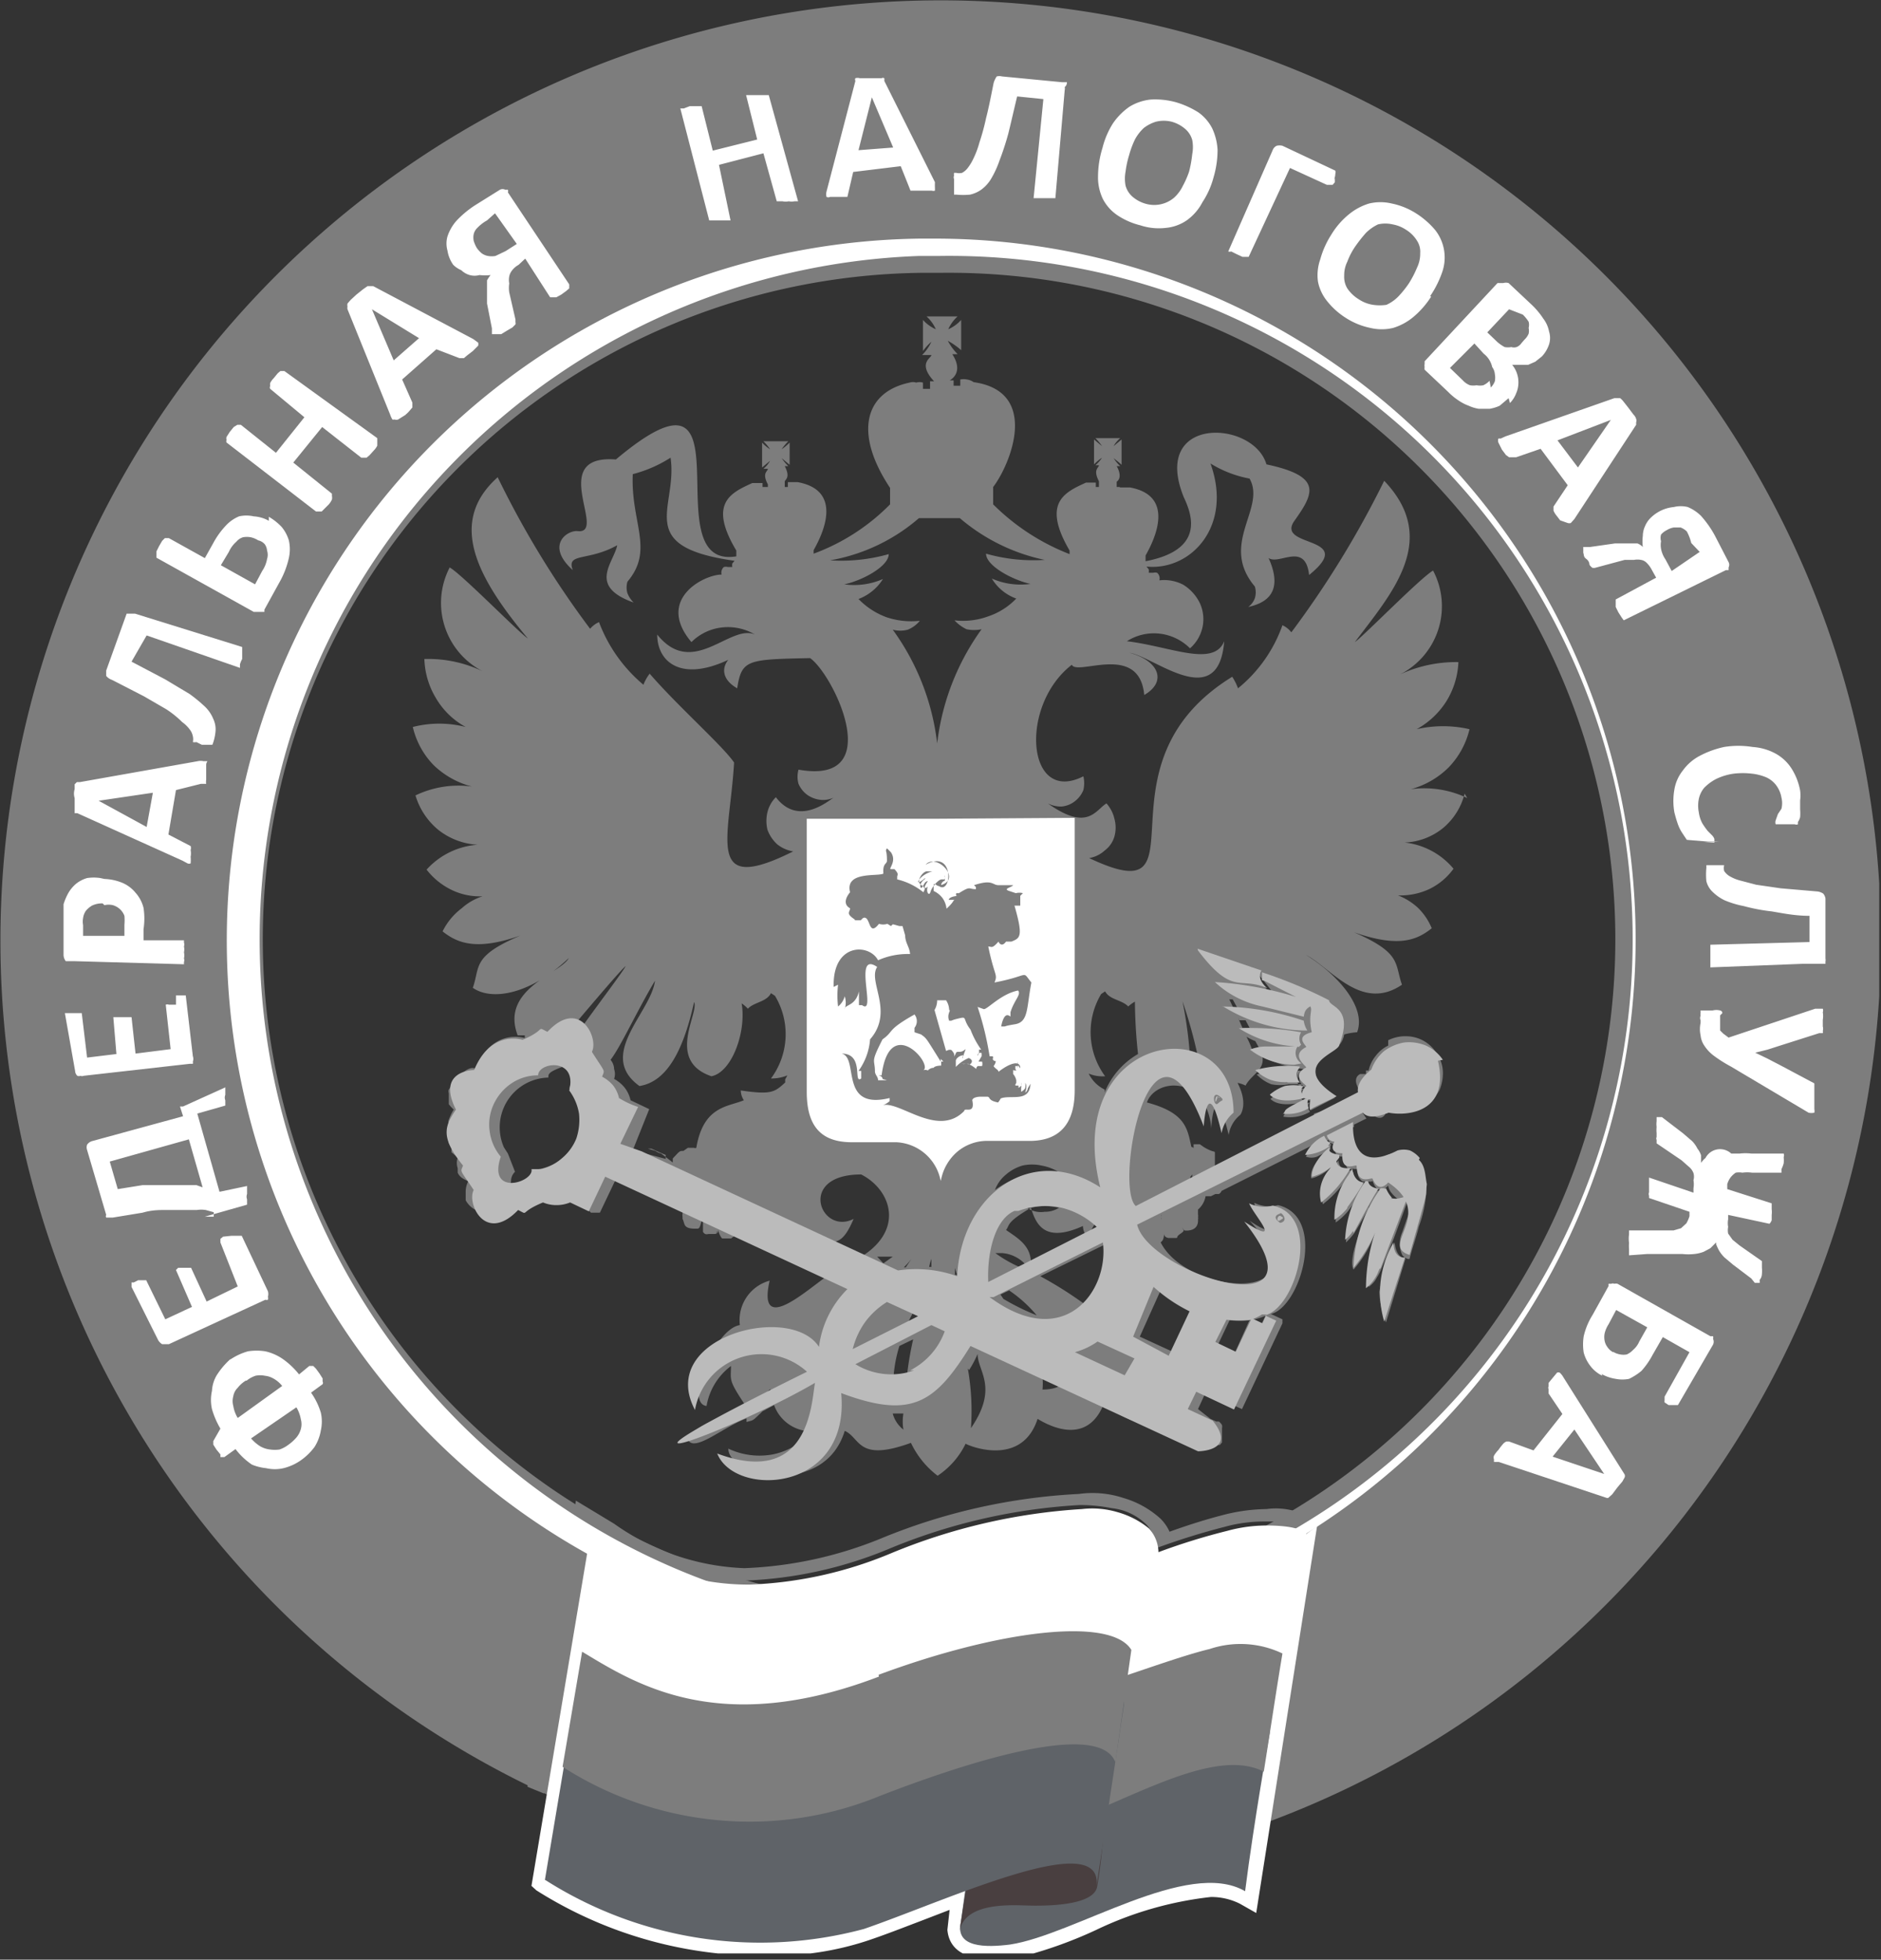
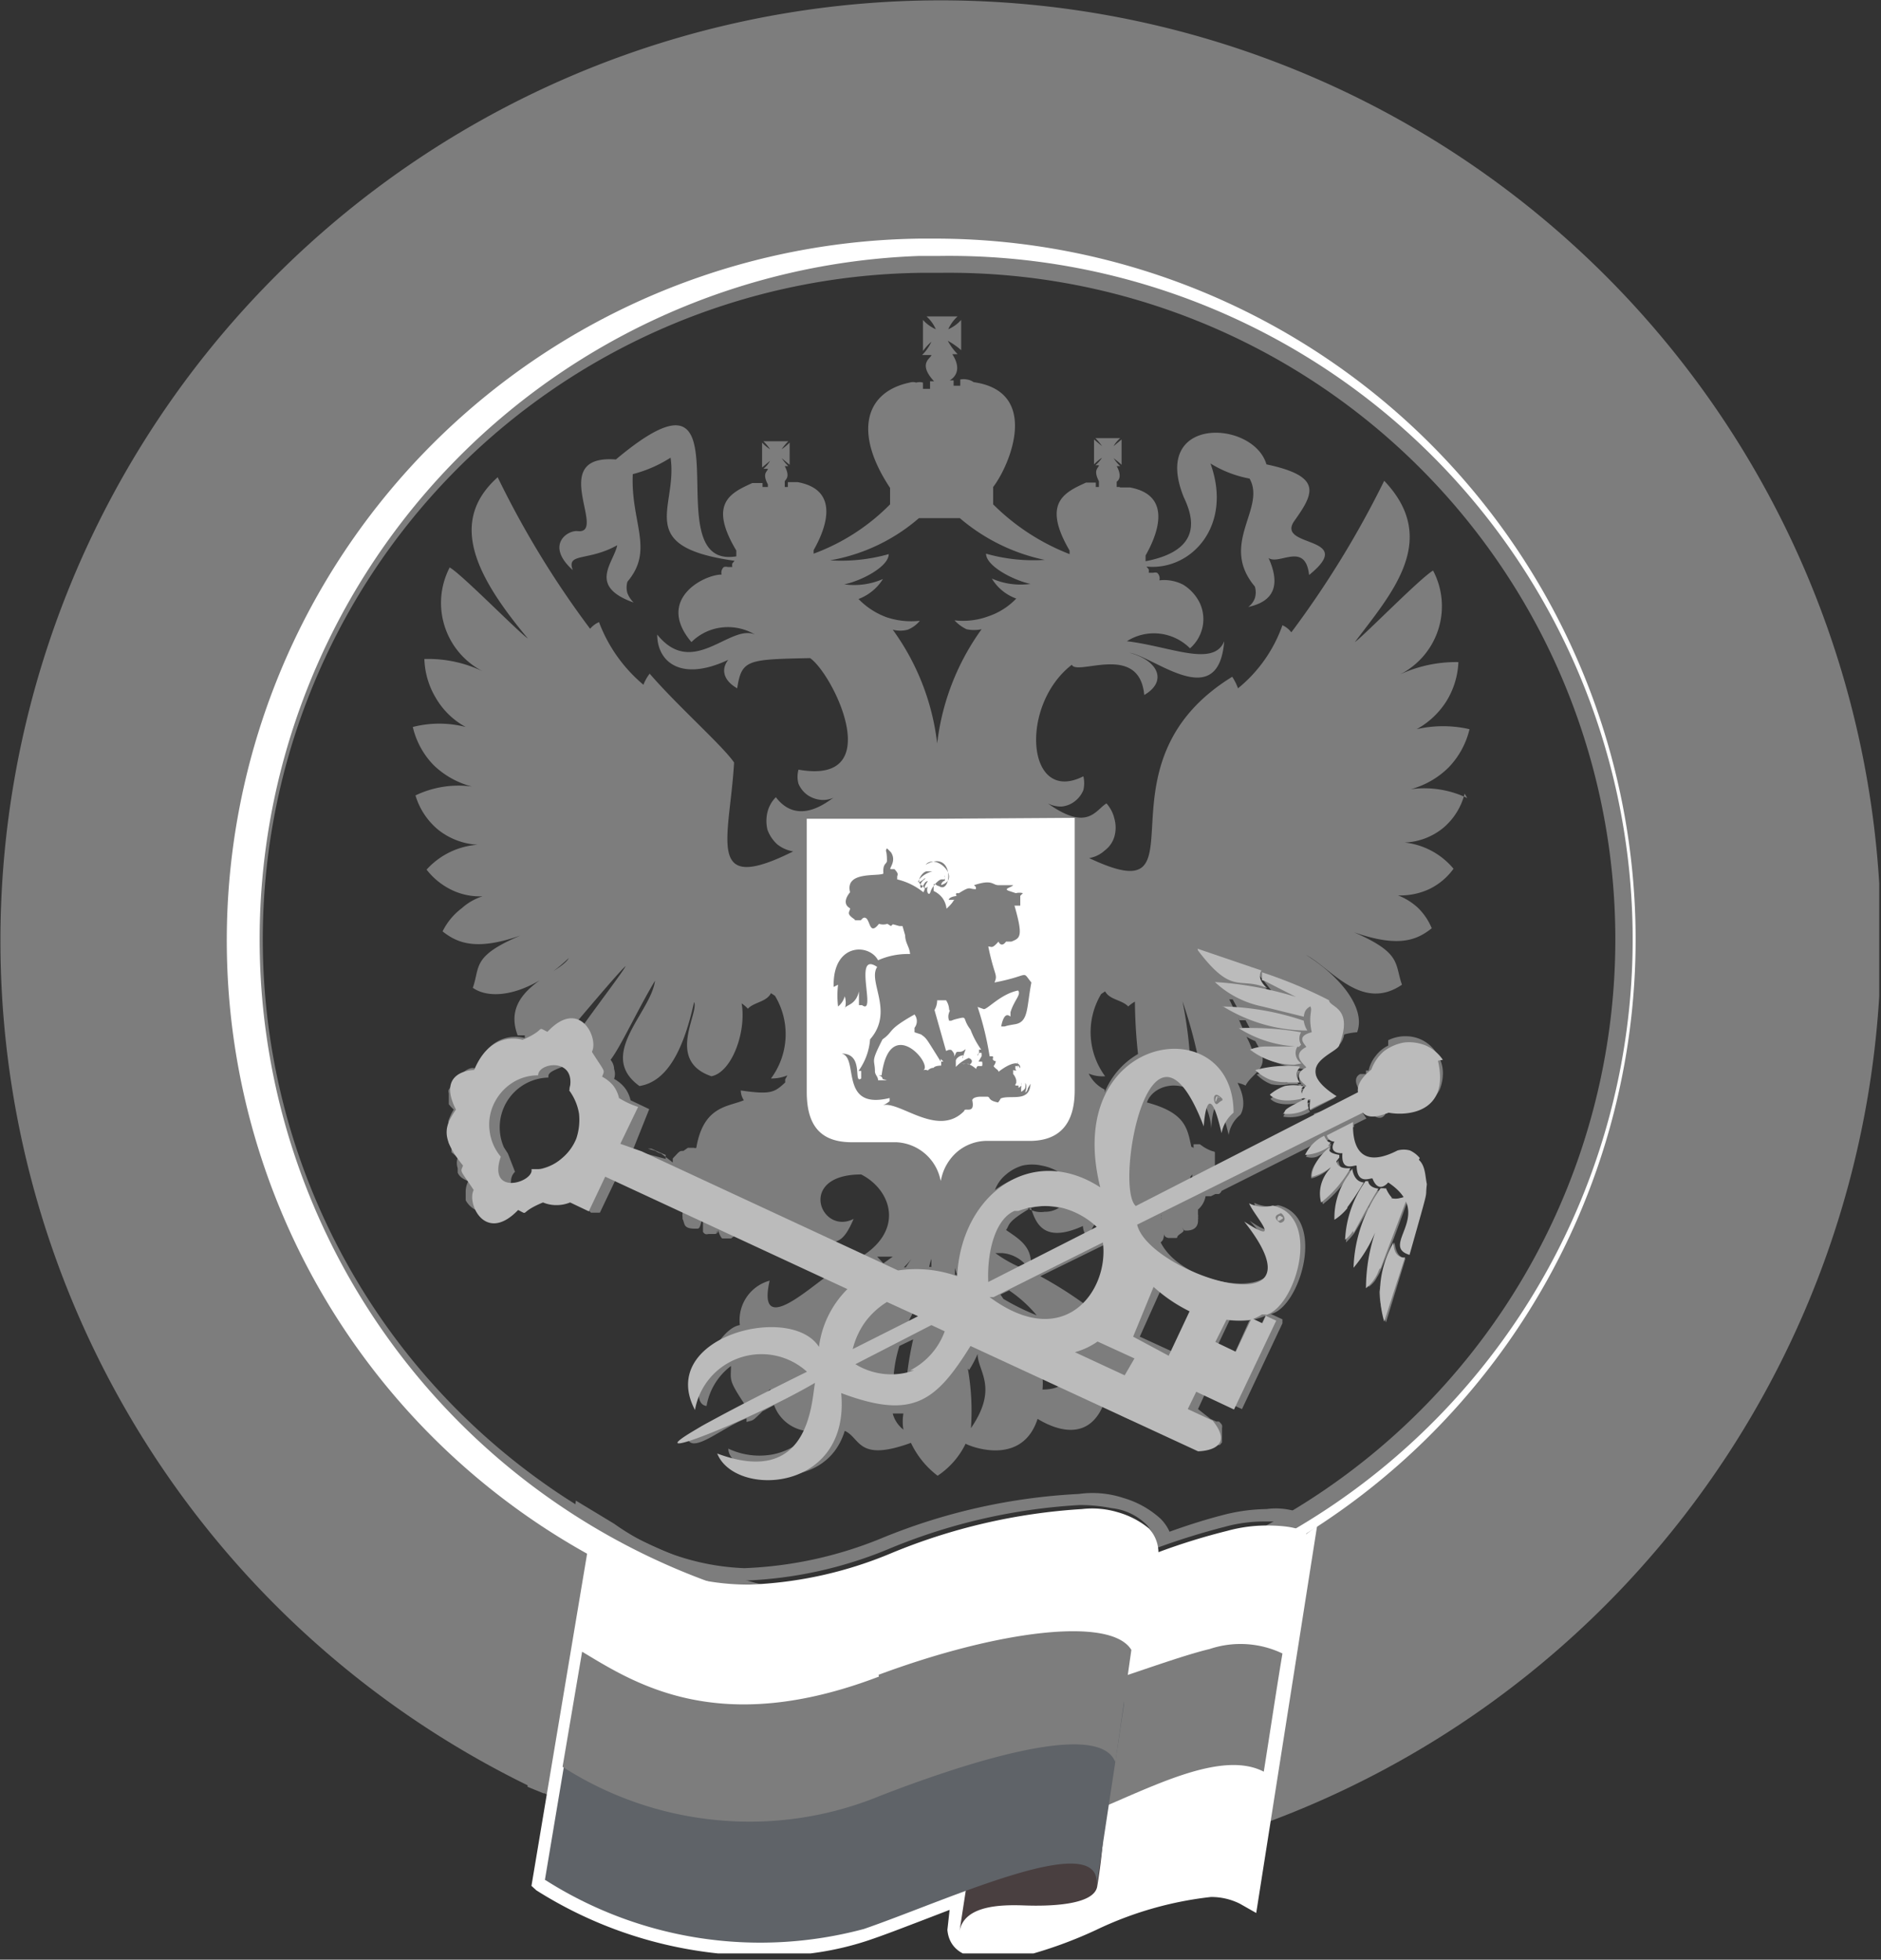
<svg xmlns="http://www.w3.org/2000/svg" width="42.33" height="44.1" viewBox="0 0 42.33 44.1">
  <rect x="0" y="0" width="42.33" height="44.1" fill="#333333" stroke="none" />
  <defs>
    <clipPath id="a" transform="translate(-0.04 -0.04)">
      <rect width="42.33" height="44" style="fill: none" />
    </clipPath>
  </defs>
  <g style="clip-path: url(#a)">
    <g>
      <path d="M21.64,36.94a15.79,15.79,0,1,1,6-1.37A15.77,15.77,0,0,1,21.64,36.94ZM42.36,20.57A21.16,21.16,0,1,0,21.79,42.36a21.15,21.15,0,0,0,14.8-6.63,21.2,21.2,0,0,0,5.77-15.16Z" transform="translate(-0.04 -0.04)" style="fill: #7d7d7d" />
      <path d="M21.16,36.57A15.39,15.39,0,0,1,20.73,5.8h.45a15.38,15.38,0,0,1,.44,30.76h-.46m0,.38h.47a15.77,15.77,0,0,0-.45-31.53h-.46A15.77,15.77,0,0,0,21.16,37" transform="translate(-0.04 -0.04)" style="fill: #fff" />
      <path d="M21.19,6.18h-.44a15,15,0,0,0,.41,30h.44a15,15,0,0,0-.42-30Zm0,31.14A16.14,16.14,0,0,1,20.72,5h.47a16.15,16.15,0,1,1,.45,32.3h-.48" transform="translate(-0.04 -0.04)" style="fill: #7d7d7d" />
-       <path d="M36.14,33.21l-.67-1-.49.61Zm-2.37-.27-.11,0s0,0,0-.06a.11.11,0,0,1,0-.08.64.64,0,0,1,.1-.13,1.47,1.47,0,0,1,.1-.13.21.21,0,0,1,.08-.06H34l.55.2.65-.82-.31-.46V31.3a.06.06,0,0,1,0-.06l0-.08.09-.11.1-.12,0,0h0a.08.08,0,0,1,.06,0,.39.39,0,0,1,.08.1l1.38,2.19a0,0,0,0,1,0,0,.09.09,0,0,1,0,.07l-.05.09-.11.13-.12.16-.09.08H36.2Zm2.57-2.48a.44.44,0,0,0,.16.06.38.38,0,0,0,.15,0,.45.45,0,0,0,.14-.1.52.52,0,0,0,.14-.19l.18-.32-.7-.39-.17.32a.67.67,0,0,0-.09.21.43.43,0,0,0,0,.16.35.35,0,0,0,.06.14.37.37,0,0,0,.13.12M36.1,31a.73.73,0,0,1-.27-.22.85.85,0,0,1-.15-.3,1.15,1.15,0,0,1,0-.37,1.57,1.57,0,0,1,.2-.48l.36-.65a.1.1,0,0,1,0-.05l.06,0a.09.09,0,0,1,.07,0,.15.15,0,0,1,.07,0l2.09,1.18s0,0,.06,0a.09.09,0,0,1,0,.06.15.15,0,0,1,0,.13l-.79,1.36,0,0h-.12l-.09,0-.09-.06a.12.12,0,0,1,0-.05v-.08l.56-1-.6-.34-.23.4a1.78,1.78,0,0,1-.25.36,1.34,1.34,0,0,1-.28.18.78.78,0,0,1-.3,0,.94.94,0,0,1-.32-.11m.62-2.67h0v-.14a.78.78,0,0,1,0-.14.65.65,0,0,1,0-.19l0-.09.05,0h.95l.17-.05.12-.11a.77.77,0,0,0,.07-.16l0-.1L37.15,27h0a0,0,0,0,1,0-.05.11.11,0,0,1,0-.08l0-.13,0-.12,0-.08,0,0h0l1,.34,0-.1a.54.54,0,0,0,0-.18.29.29,0,0,0,0-.16.33.33,0,0,0-.1-.14l-.17-.15-.56-.38,0-.08a.06.06,0,0,1,0-.06v-.09a.74.74,0,0,1,0-.14.5.5,0,0,1,0-.13l0-.09,0,0h.12l0,0,.47.36.21.18a.66.66,0,0,1,.12.17.44.44,0,0,1,.08.15v.17a.52.52,0,0,1,.1-.11A.37.37,0,0,1,39,26l.19,0a1.13,1.13,0,0,1,.26,0h.73v0a.11.11,0,0,1,0,.08.74.74,0,0,1,0,.14.69.69,0,0,1-.05.13s0,.07,0,.08a.1.1,0,0,1,0,0h-.66a.81.81,0,0,0-.22,0,.42.42,0,0,0-.15,0,.52.52,0,0,0-.11.1.48.48,0,0,0-.08.16l0,.11,1,.32h0v.13a.5.5,0,0,1,0,.13s0,.08,0,.12a.22.22,0,0,1-.05.08s0,0,0,0h0l-.93-.2,0,.1a.47.47,0,0,0,0,.17.4.4,0,0,0,0,.15l.1.14.16.13.5.35,0,0v.15a.74.74,0,0,1,0,.14s0,.08-.05.13l0,.07a.08.08,0,0,1,0,0h-.11l-.08-.1-.41-.31-.19-.16a.79.79,0,0,1-.12-.15,1,1,0,0,1-.07-.15V28l-.13.13-.15.08a.8.8,0,0,1-.21.05,1.22,1.22,0,0,1-.27,0h-.79m1.88-4.22a3,3,0,0,1-.38-.24.88.88,0,0,1-.21-.22.5.5,0,0,1-.09-.24.66.66,0,0,1,0-.28V23a.12.12,0,0,1,0-.1.25.25,0,0,1,0-.07l0-.05h.27a.33.33,0,0,1,.17,0,.06.06,0,0,1,.05.06v0l-.05.05,0,.07v.27l.07.07.12.09,1.95-.65h.17a.11.11,0,0,1,0,.08.49.49,0,0,1,0,.17v.15a.17.17,0,0,1,0,.1.1.1,0,0,1,0,.05l-.08,0-.88.28-.28.09-.28.07.27.13.27.14.79.42,0,0V25a.2.2,0,0,1,0,.08s0,0,0,0h0a.28.28,0,0,1-.13,0Zm-.46-2.23h0V21.3h0l2.23-.06v-.59c-.33,0-.61-.06-.85-.1a4.13,4.13,0,0,1-.63-.12,2.13,2.13,0,0,1-.43-.13,1,1,0,0,1-.27-.19.49.49,0,0,1-.14-.24,1.57,1.57,0,0,1,0-.3v-.06a.08.08,0,0,1,0,0h.4s0,0,0,0v0a.28.28,0,0,0,0,.13.38.38,0,0,0,.11.11.94.94,0,0,0,.23.1l.38.1.55.08.81.07a.3.3,0,0,1,.15.05.22.22,0,0,1,.05.11l0,1.35a.17.17,0,0,1,0,.07l0,.05-.07,0H40.6Zm.2-2.83h-.25L38,18.94l-.1-.15a.93.93,0,0,1-.1-.2,2.76,2.76,0,0,1-.08-.27,1.46,1.46,0,0,1,0-.51.93.93,0,0,1,.19-.43,1.1,1.1,0,0,1,.38-.33,2.13,2.13,0,0,1,.55-.2,2,2,0,0,1,.64,0A1.25,1.25,0,0,1,40,17a1,1,0,0,1,.36.34,1.39,1.39,0,0,1,.19.49.81.81,0,0,1,0,.22v.21a1,1,0,0,1,0,.17.37.37,0,0,1-.05.11l0,.05h0a.09.09,0,0,1-.07,0H40a0,0,0,0,1,0,0v0h0a.14.14,0,0,1,0-.09l.05-.14.08-.12a.53.53,0,0,0,0-.25.65.65,0,0,0-.12-.28.58.58,0,0,0-.23-.18,1.16,1.16,0,0,0-.32-.08,1.75,1.75,0,0,0-.4,0,1.33,1.33,0,0,0-.4.12,1.05,1.05,0,0,0-.27.2.58.58,0,0,0-.12.25.76.76,0,0,0,0,.3.73.73,0,0,0,.08.25,1.77,1.77,0,0,0,.12.17l.1.1a.22.22,0,0,1,.05.08V19H38.4m-.11-6.54-.19-.2A1.07,1.07,0,0,0,38,12a.42.42,0,0,0-.14-.09h-.15a.44.44,0,0,0-.16.06.41.41,0,0,0-.13.1.27.27,0,0,0,0,.15.48.48,0,0,0,0,.17.64.64,0,0,0,.1.24l.14.26ZM36.58,14h0l0,0-.05-.07-.07-.11-.06-.12v-.17l.91-.49-.1-.18a.61.61,0,0,0-.12-.16.23.23,0,0,0-.12-.06.43.43,0,0,0-.16,0h-.21l-.67.18h-.05s0,0,0,0a.23.23,0,0,1-.07-.07s0-.08-.07-.13-.05-.09-.07-.14v-.13h.15l.56-.08h.36l.15,0a.32.32,0,0,1,.12.08,1,1,0,0,1,0-.25.54.54,0,0,1,.05-.22.57.57,0,0,1,.12-.18.86.86,0,0,1,.53-.25.65.65,0,0,1,.31,0,.93.93,0,0,1,.3.2,2.32,2.32,0,0,1,.31.44l.31.6a.13.13,0,0,1,0,.12s0,0,0,.06l-.06,0Zm-.29-4.51-1.2.46.46.61Zm-.82,2.23-.08.09,0,0h0a.12.12,0,0,1-.07,0l-.17-.06-.1-.13a.41.41,0,0,1-.05-.09v-.09l.32-.48-.61-.82-.55.19H34l-.07-.05-.09-.12L33.76,10a.14.14,0,0,1,0-.09.12.12,0,0,1,.05,0l.11-.05L36.37,9h.13a.46.46,0,0,1,.07.07l.11.14.12.16a.21.21,0,0,1,.06.1.09.09,0,0,1,0,.07l0,.06ZM34.35,7.68a.38.38,0,0,0,.09-.13.29.29,0,0,0,0-.13.27.27,0,0,0,0-.14.91.91,0,0,0-.13-.16L34,7l-.49.52.23.22a.91.91,0,0,0,.16.11.38.38,0,0,0,.15,0,.19.19,0,0,0,.12,0,.24.24,0,0,0,.11-.09m-.69,1a.42.42,0,0,0,.09-.14.43.43,0,0,0,0-.16.31.31,0,0,0-.06-.16A.52.52,0,0,0,33.43,8l-.21-.23-.55.55.29.28a.42.42,0,0,0,.16.11.44.44,0,0,0,.15,0,.38.38,0,0,0,.15,0,.45.45,0,0,0,.14-.1m.43.39-.2.17a.88.88,0,0,1-.23.07h-.24a.88.88,0,0,1-.23-.07,1,1,0,0,1-.23-.12,1.37,1.37,0,0,1-.23-.19l-.53-.5a.1.1,0,0,1,0,0,.14.14,0,0,1,0-.06.17.17,0,0,1,0-.07l0-.06,1.64-1.76.06,0,.07,0a.21.21,0,0,1,.12,0l.5.47a1.75,1.75,0,0,1,.28.33.69.69,0,0,1,.13.29.48.48,0,0,1,0,.29.74.74,0,0,1-.16.27l-.15.12-.16.07h-.18l-.18,0a.62.62,0,0,1,.14.42.59.59,0,0,1-.05.22.64.64,0,0,1-.14.22M31.75,6.41a2.31,2.31,0,0,0,.18-.35A.71.71,0,0,0,32,5.74a.45.45,0,0,0-.07-.28.75.75,0,0,0-.25-.25.79.79,0,0,0-.3-.12.72.72,0,0,0-.33,0,1,1,0,0,0-.27.19,3.25,3.25,0,0,0-.23.29,1.55,1.55,0,0,0-.19.36.67.67,0,0,0-.07.31.5.5,0,0,0,.07.29.82.82,0,0,0,.25.24.79.79,0,0,0,.33.13,1,1,0,0,0,.3,0,.88.88,0,0,0,.27-.19A2.25,2.25,0,0,0,31.75,6.41Zm.5.3a2,2,0,0,1-.4.46,1.3,1.3,0,0,1-.46.25,1.1,1.1,0,0,1-.51,0,1.62,1.62,0,0,1-.56-.23,1.69,1.69,0,0,1-.42-.38,1,1,0,0,1-.2-.43,1.06,1.06,0,0,1,.05-.5A2,2,0,0,1,30,5.32a1.75,1.75,0,0,1,.4-.46,1.31,1.31,0,0,1,.45-.24,1.1,1.1,0,0,1,.51,0,1.62,1.62,0,0,1,.56.23,1.86,1.86,0,0,1,.42.37,1,1,0,0,1,.16.93,2.26,2.26,0,0,1-.28.56M30.08,4.05l0,.09s0,0-.05.06H29.9l-.83-.38-.93,2a0,0,0,0,1,0,0H28l-.13-.06-.12-.06a.15.15,0,0,1-.07,0l0,0v0l1-2.28a.18.18,0,0,1,.09-.1.29.29,0,0,1,.13,0l1.19.56a.11.11,0,0,1,0,.07.34.34,0,0,1-.05.17M26.8,3.9a2.66,2.66,0,0,0,.07-.39.85.85,0,0,0,0-.32.51.51,0,0,0-.16-.25.79.79,0,0,0-.3-.16.73.73,0,0,0-.36,0,.87.87,0,0,0-.27.14,1,1,0,0,0-.2.26,2.09,2.09,0,0,0-.13.35,2.21,2.21,0,0,0-.08.37.86.86,0,0,0,0,.32.51.51,0,0,0,.16.25.77.77,0,0,0,.31.16.69.69,0,0,0,.62-.14.86.86,0,0,0,.2-.27A2,2,0,0,0,26.8,3.9Zm.55.13a1.88,1.88,0,0,1-.25.56,1.15,1.15,0,0,1-.37.42,1,1,0,0,1-.47.16,1.33,1.33,0,0,1-.56-.06,1.62,1.62,0,0,1-.52-.23,1,1,0,0,1-.32-.36A1.13,1.13,0,0,1,24.75,4a2.19,2.19,0,0,1,.1-.63,1.86,1.86,0,0,1,.24-.56,1.45,1.45,0,0,1,.37-.37,1.14,1.14,0,0,1,.48-.16,1.75,1.75,0,0,1,.56.06,2,2,0,0,1,.51.23,1,1,0,0,1,.31.36,1.31,1.31,0,0,1,.12.48,2.16,2.16,0,0,1-.09.62m-3.56.47s0,0,0,0H23.3s0,0,0,0h0v0l.22-2.23-.59-.06c-.08.33-.14.6-.2.84a6.26,6.26,0,0,1-.2.61,2.17,2.17,0,0,1-.19.41.83.83,0,0,1-.22.24.71.71,0,0,1-.25.11,1.61,1.61,0,0,1-.31,0h-.05l0,0V4.07a.11.11,0,0,1,0-.08.14.14,0,0,1,0-.06l0,0h.05a.28.28,0,0,0,.13,0,.38.38,0,0,0,.12-.1,1.07,1.07,0,0,0,.13-.21,2,2,0,0,0,.14-.37,5.1,5.1,0,0,0,.15-.55c.06-.23.11-.49.17-.79a.51.51,0,0,1,.07-.15.24.24,0,0,1,.12,0l1.35.13.06,0,.05,0A.13.13,0,0,1,24,2a.15.15,0,0,1,0,.07ZM19.66,2.23l-.3,1.19.78-.06Zm1.42,1.91a1.3,1.3,0,0,0,0,.13,0,0,0,0,1,0,.06.1.1,0,0,1-.07,0h-.48v0l-.22-.55-1.07.13-.13.56v0s0,0,0,0h-.39a.08.08,0,0,1-.08,0s0,0,0,0,0,0,0,0a.24.24,0,0,1,0-.12l.65-2.49a.06.06,0,0,1,0-.06.1.1,0,0,1,0,0,.17.17,0,0,1,.1,0h.49a.06.06,0,0,1,.06,0,.21.21,0,0,1,0,.06ZM18,4.57a0,0,0,0,1,0,0l0,0-.08,0a.33.33,0,0,1-.13,0,.32.32,0,0,1-.14,0h-.13a0,0,0,0,1,0,0l-.3-1.08-1,.26L16.48,5V5l0,0-.08,0-.12,0H16v0l-.65-2.52a0,0,0,0,1,0,0l0,0,.08,0,.13-.05h.27v0l.25,1,1-.25-.25-1v0l0,0,.08,0,.14,0,.13,0h.16Zm-6.82.27L11,5a.92.92,0,0,0-.22.17.29.29,0,0,0-.08.14.38.38,0,0,0,0,.15.77.77,0,0,0,.07.16.6.6,0,0,0,.11.12.35.35,0,0,0,.14.06.48.48,0,0,0,.17,0l.23-.11.25-.16Zm1.67,1.6v.09l-.07.06-.11.08-.11.06-.09,0h-.05a0,0,0,0,1,0,0l-.56-.87L11.71,6a.47.47,0,0,0-.15.13.31.31,0,0,0-.06.13.43.43,0,0,0,0,.16.69.69,0,0,0,0,.2l.14.61v.06a.09.09,0,0,1,0,.05l-.07.07-.12.07-.13.08-.09,0h-.12V7.52l0-.09L11,6.87l0-.2V6.5s0-.1,0-.15a.83.83,0,0,1,.08-.12,1.09,1.09,0,0,1-.25,0,.41.41,0,0,1-.22,0,.45.45,0,0,1-.19-.11A.58.58,0,0,1,10.24,6a.75.75,0,0,1-.13-.32.58.58,0,0,1,0-.32A1,1,0,0,1,10.32,5a2.25,2.25,0,0,1,.41-.34l.56-.35a.13.13,0,0,1,.12,0l.06,0a.1.1,0,0,1,0,.06ZM8.41,7,8.9,8.15l.57-.5Zm2.28.67.11.08,0,0s0,0,0,0a.13.13,0,0,1,0,.07s-.07.07-.12.12l-.13.1-.07.06h-.1L9.86,7.9l-.77.68.23.52v.11s0,0-.06.07-.06.06-.1.1L9,9.48a.11.11,0,0,1-.08,0,.1.1,0,0,1-.05,0,.54.54,0,0,1-.05-.11L7.86,7a.13.13,0,0,1,0-.06.15.15,0,0,1,0-.07l.07-.08.13-.12.15-.12.1-.07h.07l.06,0ZM8.53,9.9h0V10l0,.07a.44.44,0,0,1-.08.11l-.09.1-.07.06H8.17l-.88-.69-.65.8.87.7s0,0,0,0h0v.05a.2.2,0,0,1,0,.08.41.41,0,0,1-.07.11l-.1.1-.06.06H7.15L5.14,10l0,0a.06.06,0,0,1,0-.06.09.09,0,0,1,0-.07l.07-.11.09-.11.08-.05h.08l.79.63.64-.8-.77-.64v0a.06.06,0,0,1,0-.06.25.25,0,0,1,0-.07.44.44,0,0,1,.08-.11l.09-.11.06-.05h.09ZM5.85,12.2a.51.51,0,0,0-.17-.07.49.49,0,0,0-.17,0,.31.31,0,0,0-.15.1.66.66,0,0,0-.17.23l-.18.3.77.43.16-.3a.7.7,0,0,0,.11-.27.31.31,0,0,0,0-.19A.29.29,0,0,0,6,12.29.27.27,0,0,0,5.85,12.2Zm.24-.53a1.28,1.28,0,0,1,.29.23.87.87,0,0,1,.16.3.9.9,0,0,1,0,.4,2,2,0,0,1-.22.56l-.33.6,0,.05H5.75L3.56,12.59v-.05l0-.09.06-.12.07-.12.06-.06h.09l.81.45.19-.34a1.85,1.85,0,0,1,.29-.4.84.84,0,0,1,.29-.2.75.75,0,0,1,.33,0,.79.79,0,0,1,.34.1M5.49,14.6h0s0,0,0,.05v.09s0,.08,0,.13a.61.61,0,0,0-.05.12l0,.08,0,0h0l-2.1-.73L3,14.93l.76.4.55.33a3.37,3.37,0,0,1,.35.29.8.8,0,0,1,.18.27.54.54,0,0,1,.05.28,1.09,1.09,0,0,1-.07.3l0,0a0,0,0,0,1,0,0H4.69l-.11,0-.12-.06a.2.2,0,0,1-.08,0h0l0,0v0a.29.29,0,0,0,0-.13.35.35,0,0,0-.06-.14.77.77,0,0,0-.18-.18A2.18,2.18,0,0,0,3.78,16l-.5-.29-.72-.37a.28.28,0,0,1-.13-.09s0,0,0-.06,0,0,0-.06l.46-1.28,0,0,.05,0,.07,0,.07,0ZM2.26,18.06l1.08.59.14-.77Zm2.23-.89a.29.29,0,0,1,.13,0s0,0,.06,0,0,0,0,.09v.16c0,.07,0,.13,0,.17a.27.27,0,0,0,0,.09l0,0H4.56L4,17.82l-.17,1,.5.26h0a0,0,0,0,1,0,0,.14.14,0,0,1,0,.09.38.38,0,0,1,0,.15.8.8,0,0,1,0,.15s0,0,0,0l0,0a.09.09,0,0,1-.07,0l-.11-.06L1.78,18.34l-.06,0V18a.33.33,0,0,1,0-.2l0-.11.05-.05h.07Zm-2.14,3.2a.52.52,0,0,0-.24.05.53.53,0,0,0-.14.12.38.38,0,0,0-.06.16.43.43,0,0,0,0,.16v.24h.93v-.25a1.17,1.17,0,0,0,0-.2.4.4,0,0,0-.1-.15.42.42,0,0,0-.16-.09.41.41,0,0,0-.19,0m0-.59a1.16,1.16,0,0,1,.41.09.77.77,0,0,1,.29.22.8.8,0,0,1,.18.34,1.57,1.57,0,0,1,0,.48v.25h.91a0,0,0,0,1,0,.05.14.14,0,0,1,0,.09.29.29,0,0,1,0,.13.33.33,0,0,1,0,.14.11.11,0,0,1,0,.08,0,0,0,0,1,0,.05h0l-2.47-.07H1.59l-.07,0a.24.24,0,0,1-.05-.14V20.6l0-.21a1.33,1.33,0,0,1,.1-.24.79.79,0,0,1,.18-.22A.7.7,0,0,1,2,19.8a1,1,0,0,1,.3,0M4,22.44h.22v0l.16,1.37a.17.17,0,0,1,0,.12.12.12,0,0,1,0,.05l-.07,0-2.39.27a.09.09,0,0,1-.07,0,.09.09,0,0,1-.07,0,.16.16,0,0,1-.05-.11L1.5,22.84v0l0,0h.38v0l.12,1,.66-.08-.07-.83a0,0,0,0,1,0,0l0,0H3v0l.09.82.79-.1-.11-1v0l0,0a.09.09,0,0,1,.07,0H4M2.51,26.18l.18.62.56-.09.43,0h.78l.14.05-.31-1.08Zm2.6-1.67h0a0,0,0,0,1,0,0s0,0,0,.06l0,.11a.16.16,0,0,0,0,.12v.12h0l-.63.18.5,1.76.62-.13h0a.08.08,0,0,1,0,0l0,.06,0,.12a.17.17,0,0,0,0,.12v.12h0l-.95.27H4.85l0,0s0,0,0,0l0-.1-.18-.05a.65.65,0,0,0-.2,0H3.75c-.13,0-.3,0-.5.06l-.67.11H2.43a.08.08,0,0,1,0,0,.06.06,0,0,1,0-.06L2,25.92a.18.18,0,0,1,0-.12.21.21,0,0,1,.11-.08l2.05-.56-.07-.22a.06.06,0,0,1,0,0,.09.09,0,0,1,0,0l.07,0Zm.14,3.34.09,0h.14l.59,1.25a.24.24,0,0,1,0,.12.16.16,0,0,1,0,.07.11.11,0,0,1-.06,0l-2.17,1-.07,0-.08,0a.26.26,0,0,1-.09-.09L3,29V28.9l.05,0,.1-.05.09,0h.09l.43.88.6-.28L4,28.62s0,0,0,0v0l.05-.05.09,0,.1,0h.1v0l.35.76.7-.34L5,28v-.08l.06-.05Zm.44,4.56a.91.91,0,0,0,.21.18.57.57,0,0,0,.22.07.74.74,0,0,0,.21,0,.69.69,0,0,0,.19-.1,1,1,0,0,0,.19-.17.5.5,0,0,0,.1-.19.41.41,0,0,0,0-.22.79.79,0,0,0-.1-.27Zm-.12-1.3a.69.69,0,0,0-.18.16.35.35,0,0,0-.1.19.41.41,0,0,0,0,.22.74.74,0,0,0,.1.27l1-.72a.65.65,0,0,0-.22-.18A.48.48,0,0,0,6,31a.5.5,0,0,0-.21,0,.64.64,0,0,0-.2.11m-.36-.48a1.38,1.38,0,0,1,.39-.18,1.27,1.27,0,0,1,.39,0,1.13,1.13,0,0,1,.39.17,1.75,1.75,0,0,1,.37.35L7,30.78h.09l.06.06.08.11.07.11,0,.07a.06.06,0,0,1,0,.06,0,0,0,0,1,0,0l-.26.19a1.57,1.57,0,0,1,.22.45.91.91,0,0,1,0,.4,1,1,0,0,1-.14.37,1.34,1.34,0,0,1-.32.31,1.17,1.17,0,0,1-.38.17.86.86,0,0,1-.39,0A1.14,1.14,0,0,1,5.71,33a1.54,1.54,0,0,1-.37-.35l-.25.18H5l0-.06-.09-.11-.07-.11s0,0,0-.08v0a0,0,0,0,1,0,0L5,32.19a1.89,1.89,0,0,1-.19-.44.94.94,0,0,1,0-.41A.78.78,0,0,1,4.91,31,1.73,1.73,0,0,1,5.22,30.63Z" transform="translate(-0.04 -0.04)" style="fill: #fff" />
      <path d="M29.89,34.5l-.08-.1A1.56,1.56,0,0,0,28.54,34a4.07,4.07,0,0,0-1,.14c-.31.08-.71.2-1.18.37a1,1,0,0,0-.2-.29,2.12,2.12,0,0,0-.84-.47,2.22,2.22,0,0,0-1-.09,13.4,13.4,0,0,0-4.45,1,9,9,0,0,1-3.08.67,5.4,5.4,0,0,1-2.93-1l-.38-.23-.48-.29-.09.56-1,5.88.37.15.17-1,.82-5,.38.23a6.17,6.17,0,0,0,2.15.89,5.66,5.66,0,0,0,1,.09,9.34,9.34,0,0,0,3.21-.7,13.06,13.06,0,0,1,4.32-1,3.61,3.61,0,0,1,.73.07,1.31,1.31,0,0,1,.79.38.83.83,0,0,1,.21.52,15.81,15.81,0,0,1,1.54-.48,3.33,3.33,0,0,1,.88-.12h.27l.16,0a1.4,1.4,0,0,1,.36.13c.12.06.35-.15.35-.15l-1,6.68.34-.14c0-.17.05-.33.08-.51.11-.69.2-1.18.2-1.19V38.9c.08-.48.15-.94.22-1.38.21-1.32.39-2.39.41-2.54v-.3Z" transform="translate(-0.04 -0.04)" style="fill: #7d7d7d" />
      <path d="M21.16,36.57A15.39,15.39,0,0,1,20.73,5.8h.45a15.38,15.38,0,0,1,.44,30.76h-.46m0,.38h.47a15.77,15.77,0,0,0-.45-31.53h-.46A15.77,15.77,0,0,0,21.16,37" transform="translate(-0.04 -0.04)" style="fill: #fff" />
      <path d="M24.39,34a2,2,0,0,1,.8.07,1.93,1.93,0,0,1,.71.37.82.82,0,0,1,.21.53,14.37,14.37,0,0,1,1.55-.48,3.33,3.33,0,0,1,.88-.12c.68,0,.85.13.9.19l.24-.18-1.37,8.71-.37-.21a1.44,1.44,0,0,0-.65-.15,8,8,0,0,0-2.58.74,9.64,9.64,0,0,1-1.87.65,3.15,3.15,0,0,1-.53,0c-.81,0-.93-.43-.95-.65l.05-.45-.65.25c-.42.16-.83.32-1.19.44a6.75,6.75,0,0,1-2.23.34,9.48,9.48,0,0,1-5.23-1.47L12,42.48l1.34-8,.38.22a5.51,5.51,0,0,0,3.19,1A9.1,9.1,0,0,0,20.08,35,13.32,13.32,0,0,1,24.39,34Z" transform="translate(-0.04 -0.04)" style="fill: #fff" />
-       <path d="M22.1,40.15l-.44,3.16c-.12.56.56.56,1.11.49,1.45-.22,4-1.95,5.29-1.2.2-1.58.56-3.6.56-3.6s-.33-.45-1.57-.15-4,1.49-4.94,1.3" transform="translate(-0.04 -0.04)" style="fill: #5f6368" />
      <path d="M28.48,39.91c.14-.88.28-1.82.42-2.66a2.19,2.19,0,0,0-1.64-.1c-1.21.29-3.86,1.42-4.85,1.31L22,40.82c.11.38.56.48,1.15.43C24.63,41.13,27.15,39.22,28.48,39.91Z" transform="translate(-0.04 -0.04)" style="fill: #7d7d7d" />
      <path d="M21.63,43.52c.09-.6.92-.62,1.46-.6s1.56,0,1.64-.42a12.22,12.22,0,0,0,.15-1.32l-2.89,0Z" transform="translate(-0.04 -0.04)" style="fill: #493f40" />
      <path d="M12.3,42.36l.67-4c1.16.69,3,1.67,6.72.24,3-1.15,5.77-1.36,5.64-.17l-.62,4.09c.23-1.4-3.34.28-5.23.93a9,9,0,0,1-7.18-1.11" transform="translate(-0.04 -0.04)" style="fill: #5f6368" />
      <path d="M19.82,37.77c-3.61,1.38-5.5.15-6.68-.56L12.7,39.8A7.78,7.78,0,0,0,16.18,41a7.7,7.7,0,0,0,3.65-.54c1.67-.65,4.94-1.77,5.31-.76l.36-2.53c-.46-.76-3-.44-5.69.56" transform="translate(-0.04 -0.04)" style="fill: #7d7d7d" />
      <path d="M28.23,23.7a2,2,0,0,0-.14-.33,1.24,1.24,0,0,0,.2.1l.12.22a.47.47,0,0,0-.17,0m-1.43,0a9.56,9.56,0,0,0-.16-1.12A10.74,10.74,0,0,1,27,23.83l-.22-.08m-.63,3.6v0Zm0,.44v-.07a0,0,0,0,0,0,.05m2,2-.32.71-.38-.18.26-.55a1.85,1.85,0,0,0,.47,0m.34-.1-.09.18-.2-.09A1.4,1.4,0,0,0,28.54,29.64ZM17.27,31.47a.25.25,0,0,1,.11-.17.24.24,0,0,0,0,.12Zm-1.1-3.73a0,0,0,0,0,0,0,.06.06,0,0,1,0,.06M14.65,25l-.42-.2a.72.72,0,0,0-.13-.28.78.78,0,0,0-.24-.2.34.34,0,0,0,0-.22.34.34,0,0,0-.08-.21c.22-.28.6-1.11,1-1.78-.09.72-1.32,1.67-.35,2.37.64-.1,1-.85,1.23-1.89.12.24-.64,1.32.39,1.67.46-.09.79-1,.68-1.64a.81.81,0,0,1,.14.12c.14-.15.42-.15.52-.35l.09.06a1.67,1.67,0,0,1-.09,1.86.94.94,0,0,0,.37-.07l-.05.09,0,.07c-.24.22-.31.28-1,.18a.41.41,0,0,0,.07.22c-.35.15-.91.12-1.07,1.07l0,0h0a.05.05,0,0,1-.05,0s0,0,0,0h-.14l-.1.07c-.09,0-.08,0-.24.17v.09h0L14.92,26a.38.38,0,0,1-.13-.06l-.17-.05.08,0,.2.09.12.05,0,.09L14.57,26h0l-.11-.05-.17-.05ZM29.4,23a.14.14,0,0,0,0,.09l0-.07a.44.44,0,0,1,.06-.16l0,0A.19.19,0,0,0,29.4,23Zm-1.47,0,.14,0,.09.17H28l-.1-.23m-3,1.62a.78.78,0,0,1-.36-.36.8.8,0,0,0,.37.06,1.67,1.67,0,0,1-.09-1.85l.09-.06c.1.19.38.19.52.34a.83.83,0,0,1,.15-.11,11.67,11.67,0,0,0,.07,1.18A1.76,1.76,0,0,0,24.9,24.62Zm1.53,5.9-.74-.34.49-1.09a2.79,2.79,0,0,0,.69.44ZM16.2,27.57v0M29,22.53l.17,0,0,.05-.17-.05Zm-1.32,0,.1,0,.11.2h-.09l-.12-.25m-2,5.1v0ZM23.61,31l.34.18s-.1.13-.45.13a1.41,1.41,0,0,0,0-.28h.12m-3.34-.7.31-.15a7.39,7.39,0,0,0-.14.82h-.3a3.05,3.05,0,0,1,.13-.67m-1.81.85.18-.09v.2l-.1,0-.07-.07m2.08-1.63.17.07a.11.11,0,0,0,0,.08l-.26.13c0-.09.07-.19.11-.28m3.29-3.16a2.09,2.09,0,0,0-1.44.39.81.81,0,0,1,.24-.34,1,1,0,0,1,.38-.21,1,1,0,0,1,.43,0A1.13,1.13,0,0,1,23.84,26.4ZM23,28.56a2.8,2.8,0,0,1-.56-.32h.16a.79.79,0,0,1,.52.26Zm-2.57,0h-.05a1.54,1.54,0,0,0,.17-.19l-.12.18m.52,0a1.21,1.21,0,0,1,.05-.18v.18m1.56.62.19-.09a3,3,0,0,1,.62.56,5.22,5.22,0,0,1-.75-.37l-.06-.09m-.14-.35v0Zm-.93-.43a2,2,0,0,0,.09.33h-.05c0-.1,0-.2,0-.31m1.72-1.17c.12.39.34.75,1.16.38a.38.38,0,0,0,.07.21l-1.24.62c0-.39-.3-.56-.56-.74.09-.12,0-.17.56-.5m0,0a1.34,1.34,0,0,1,.63,0,.57.57,0,0,1-.32.09A.56.56,0,0,1,23.15,27.22Zm1.45.38.08.06h0l-.19.09.08-.14m-.09,1.87a8.87,8.87,0,0,0-1.12-.72L25,28a2,2,0,0,1-.46,1.52Zm-4.79-1.16h0l-.05,0,.13,0,.27,0-.21.15h0m-.62-.29-.07,0H19l-.07,0h-.05l-.21-.15h-.08c.29-.06.42,0,.66-.56-.74.38-1.29-1,.17-1,.69.35,1,1.29-.08,1.9H19.1m-.72,2.68v-.06l0,0Zm-3-4.63a.06.06,0,0,0,0,.06h0v0h0m5,5.74a.68.68,0,0,1-.25-.37h.24a1.09,1.09,0,0,0,0,.36m1.48-1.34a2.47,2.47,0,0,0,.19-.36h0c0,.39.48.75-.15,1.67a5.46,5.46,0,0,0-.07-1.34m5.05-4.37v.23l-.38.2a.29.29,0,0,1,0-.13h0a.06.06,0,0,0,.06,0c.06,0,0,0,.23-.15a.14.14,0,0,0,.05-.1m1.37-4.72a5.14,5.14,0,0,1,.47.56l-.12-.05a4.21,4.21,0,0,1-.35-.48m-.79.55a.67.67,0,0,1,.06.12s0-.08,0-.12m-14.41.68H13c.39-.46,1-1.18,1.12-1.28-.05.11-.56.78-.94,1.31m-.9,3.47H12a.36.36,0,0,1-.11.24.35.35,0,0,1-.23.12l-.07,0-.05,0,0-.06a.37.37,0,0,1,0-.23.29.29,0,0,1,.09-.22L11.47,26l-.09-.14a1.12,1.12,0,0,1,1-1.57c0-.09,0-.13.42-.28,0,.08.22.1.05.52a1.12,1.12,0,0,1,.24.53,1,1,0,0,1-.05.57,1.17,1.17,0,0,1-.34.48,1.22,1.22,0,0,1-.53.24M20.72,11.7c.31,0,.62,0,.92,0a4.29,4.29,0,0,0,1.91.94,3.91,3.91,0,0,1-1.32-.14c0,.28.62.6,1,.68a1.61,1.61,0,0,1-.87-.12,1.06,1.06,0,0,0,.55.45,1.55,1.55,0,0,1-.63.4,1.64,1.64,0,0,1-.76.09.9.9,0,0,0,.27.2.8.8,0,0,0,.34,0,5.47,5.47,0,0,0-1,2.57,5.41,5.41,0,0,0-1-2.56.65.65,0,0,0,.34,0,.68.68,0,0,0,.27-.2,1.74,1.74,0,0,1-.75-.08,1.68,1.68,0,0,1-.63-.41,1.11,1.11,0,0,0,.55-.45,1.61,1.61,0,0,1-.87.12c.39-.08,1-.4,1-.68a3.94,3.94,0,0,1-1.32.14A4.14,4.14,0,0,0,20.72,11.7Zm5.46,15.78a.14.14,0,0,1,0-.09,0,0,0,0,0,0,0,.06.06,0,0,0,0,0m0,.05a.06.06,0,0,0,0,0,.09.09,0,0,0,0,.05.24.24,0,0,1,0-.12ZM33.06,18a2.24,2.24,0,0,0-1.27-.2,1.92,1.92,0,0,0,.85-.49,1.86,1.86,0,0,0,.47-.86,2.66,2.66,0,0,0-1.19,0,1.84,1.84,0,0,0,.67-.63,1.82,1.82,0,0,0,.27-.88,3,3,0,0,0-1.32.28,1.72,1.72,0,0,0,.75-2.34c-.28.16-1.55,1.46-1.76,1.61.81-1.08,1.93-2.3.66-3.63a21.64,21.64,0,0,1-2.09,3.41.53.53,0,0,0-.2-.16,3.2,3.2,0,0,1-1,1.42,1.26,1.26,0,0,0-.13-.26c-3.25,2-.47,5.38-3.22,4.08a.68.68,0,0,0,.35-.17.6.6,0,0,0,.22-.32.74.74,0,0,0,0-.39.78.78,0,0,0-.18-.35c-.25.15-.42.64-1.32,0a.64.64,0,0,0,.31.07.56.56,0,0,0,.3-.12.6.6,0,0,0,.19-.25.67.67,0,0,0,0-.31c-1.28.65-1.45-1.59-.26-2.51.12.26,1.52-.51,1.63.68.52-.3.33-.77-.33-.95.56.09,2,1.36,2.13-.26-.24.59-1.2.12-2.19,0a1.13,1.13,0,0,1,.74-.17,1.15,1.15,0,0,1,.68.33.88.88,0,0,0,.28-.47.86.86,0,0,0-.06-.55,1,1,0,0,0-.37-.41.93.93,0,0,0-.54-.1.15.15,0,0,0,0-.09.16.16,0,0,0-.05-.08.18.18,0,0,0-.09,0h-.1a.22.22,0,0,0,0-.08l-.05-.06c1,.1,1.95-.91,1.44-2.32a2.56,2.56,0,0,0,.88.34c.38.67-.69,1.47.12,2.43a.46.46,0,0,1,0,.26.43.43,0,0,1-.15.2c.35-.08.9-.3.37-1.28.09.59.9-.34,1,.56,1.11-.9-.77-.6-.33-1.22s.64-1-.63-1.27c-.29-1-2.61-1.11-1.86.74.21.44.44,1.19-.86,1.44v-.13c.2-.35.68-1.34-.35-1.53-.06,0,0,0-.23,0V11h-.07v-.12s.15-.08,0-.35h.08a.9.9,0,0,1-.15-.18c.06.05.12.09.18.15V9.93l-.18.15a.65.65,0,0,1,.15-.18h-.56a1.19,1.19,0,0,1,.15.18l-.18-.15v.56a1.19,1.19,0,0,1,.18-.15.8.8,0,0,1-.15.17h.08c0,.06-.14.09,0,.36V11h-.07V10.9c-.1,0,0,0-.22,0-.48.22-1,.45-.37,1.53v.08a5,5,0,0,1-1.72-1.12V11c.39-.51,1.06-2.15-.44-2.36a.34.34,0,0,0-.15-.06.39.39,0,0,0-.15,0v.14h-.15V8.6h-.09s.34-.16.06-.59h.12a1.29,1.29,0,0,1-.22-.3,1.61,1.61,0,0,1,.3.21V7.24a.86.86,0,0,1-.29.21.86.86,0,0,1,.21-.29h-.7a.86.86,0,0,1,.21.29.86.86,0,0,1-.29-.21v.7A1.27,1.27,0,0,1,21,7.73a1,1,0,0,1-.21.3H21c0,.07-.32.18.06.59h-.09v.17h-.16V8.65a.26.26,0,0,0-.15,0,.25.25,0,0,0-.15,0c-1,.21-1.27,1.12-.44,2.37v.37a4.68,4.68,0,0,1-1.72,1.11v-.08c.2-.35.68-1.34-.36-1.53-.06,0,0,0-.22,0V11h-.07v-.12c0-.05.14-.08,0-.35h.08a1.19,1.19,0,0,1-.15-.18l.18.15V10a1.19,1.19,0,0,1-.18.15,1.19,1.19,0,0,1,.15-.18h-.56a1.19,1.19,0,0,1,.15.18.84.84,0,0,1-.18-.15v.56l.18-.15a.65.65,0,0,1-.15.18h.1c0,.06-.14.09,0,.35V11H17.2v-.09c-.11,0,0,0-.23,0-.48.22-1,.45-.36,1.52v.13c-1.93.32.47-4.85-2.71-2.18-1.58-.12-.15,1.72-.88,1.61-.25,0-.69.34-.09.88-.15-.4.34-.19,1-.56-.08.4-.67.92.37,1.29a.6.6,0,0,1-.14-.21.46.46,0,0,1,0-.26c.61-.72.07-1.33.12-2.42a2.93,2.93,0,0,0,.85-.37c.17,1.12-.85,2,1.44,2.32l-.05.06a.22.22,0,0,0,0,.08h-.1a.18.18,0,0,0-.09,0,.16.16,0,0,0-.05.08.15.15,0,0,0,0,.09c-.4,0-1.49.56-.68,1.52a1.15,1.15,0,0,1,.69-.33,1.19,1.19,0,0,1,.74.16c-.56-.25-1.4,1-2.2,0,0,.71.71,1.21,2.14.26-.67.18-.85.66-.34.95.1-.65.23-.65,1.64-.68.52.36,1.75,2.87-.26,2.51a.58.58,0,0,0,0,.32.6.6,0,0,0,.2.25.64.64,0,0,0,.3.11.56.56,0,0,0,.31-.06c-.05,0-.78.71-1.32,0a.72.72,0,0,0-.19.34.85.85,0,0,0,0,.39.83.83,0,0,0,.22.33.78.78,0,0,0,.36.16c-2,1-1.43-.28-1.33-2-.26-.38-1.26-1.26-1.9-2a1,1,0,0,0-.14.25,3.4,3.4,0,0,1-1-1.41.55.55,0,0,0-.2.15,20.86,20.86,0,0,1-2.08-3.41c-1.12,1-.49,2.23.68,3.63-.21-.14-1.48-1.44-1.76-1.6a1.73,1.73,0,0,0,.75,2.34,2.85,2.85,0,0,0-1.32-.28,1.81,1.81,0,0,0,.26.88,1.74,1.74,0,0,0,.67.65,2.4,2.4,0,0,0-1.19,0,1.82,1.82,0,0,0,.47.86,1.93,1.93,0,0,0,.86.48,2.24,2.24,0,0,0-1.27.2,1.59,1.59,0,0,0,.52.78,1.56,1.56,0,0,0,.88.33,1.71,1.71,0,0,0-1.15.56,1.58,1.58,0,0,0,.55.45,1.44,1.44,0,0,0,.71.15,1.29,1.29,0,0,0-.47.27A1.45,1.45,0,0,0,10,21c.34.27.77.44,1.76.09-1.11.47-.91.7-1.08,1.18.43.3,1.3.15,2.16-.67-.18.35-1.55.69-1.15,1.74h.16l0,.06c-.23-.06-.78-.09-1.11.69-.09-.05-.29,0-.6.47a.11.11,0,0,0,0,.08v.17l0,.08.05.06.06.06a1.23,1.23,0,0,0-.12.26v.23s0,0,0,0v.22s0,.07.07.13v.07l0,.05.14.12h0a.38.38,0,0,0,0,.24v.1a.29.29,0,0,0,.1.12.61.61,0,0,0,.14.07.51.51,0,0,0-.06.22v.08l0,.13v0a.51.51,0,0,0,.25.23h.87l.08-.07.11-.12h.27a.43.43,0,0,0,.18-.06h.08l0-.06h.3L13,27h0l.34.33h.2l.4-.84c.09.06,0,0,.25.12a.11.11,0,0,0,0,.08l1.21.56a0,0,0,0,0,0,.05v.06a.14.14,0,0,0,0,.06s0,0,0,.05,0,0,0,0a0,0,0,0,0,0,0c.06.11,0,.23.32.22.06,0,.07,0,.14-.31,0,.1,0,.05,0,.38a.12.12,0,0,0,.05.05.11.11,0,0,0,.07,0h.14s.09,0,.08-.09,0,.09.09.19h.18c.05,0,0,0,.13-.07s0,0,0-.19l2.27,1c-.2-.06-1.85,1.7-1.51.21a.92.92,0,0,0-.67,1c-.56.08-1.26,1.76-.75,1.82a1.43,1.43,0,0,1,.55-.9c0,.32-.07.3.32.88,0,.13-1.27.41-1.27.81.18.22.8-.33,1.3-.51v.08c.17-.05.11,0,.36-.24l.26-.14a.89.89,0,0,0,.84.59,1.51,1.51,0,0,1-.87.52,1.64,1.64,0,0,1-1-.13c0,.63,2.16,1.11,2.62-.4.36.16.28.71,1.49.27a2,2,0,0,0,.6.74,1.82,1.82,0,0,0,.63-.72c.17.09,1.28.49,1.62-.56.31.19,1.17.61,1.52-.42l.21.1c.08.06-.12.16.39.35a.32.32,0,0,1-.05-.19l1.61.75h.42l0,0,.05-.06,0-.06v-.26a.15.15,0,0,0,0-.07.27.27,0,0,0-.07-.08l-.06,0-.13-.06L27,31.75l.17-.37.82.37.91-1.93v-.09l-.26-.12c.66-.15,1.27-2.19.16-2.45a.75.75,0,0,1-.53-.05c0,.19.37.51.37.51s.08.28-.48-.11c1.76,1.89-1.38,1.71-2,.49.05-.05.06-.05.08-.19,0,.07.06.08.09.09h.13c.14,0,0,0,.15-.1s0-.06-.05-.36v-.08c0,.18-.08.09.13.37,0,0,.33.05.31-.25a.09.09,0,0,0,0-.05.13.13,0,0,0,0-.06v-.11a.51.51,0,0,0,.17-.3h.12l0,0,.1-.05h.08a.13.13,0,0,0,.06-.07l2.29-1.15,0,.06.69-.35,0-.05.28-.14a1.53,1.53,0,0,1-.21-.4l-.27.14,0-.06-.7.21,0,.07-2.23,1.11h0v0c0-.06,0,0,0-.16V26c0-.08,0,0-.24-.14l-.1-.07,0,0s0,0-.09,0h-.05s0,0,0,.06,0,0-.05,0c-.09-.43-.14-.77-1-1,.2-.56,1.35-.61,1.45.59,0-.18.09-1.12.39.14a.72.72,0,0,1,.26-.45s.19-.24-.06-.72a.64.64,0,0,1,.18.06c.13-.25.43-.34.38-.65a2.71,2.71,0,0,0,1.07.29L29.32,24a0,0,0,0,0,0,0l.1.09c.09,0-.35.18,0,.43.07,0-.23.25.11.29a.26.26,0,0,0,0,.22l.56-.29c-.09,0-1-.63.07-1.16a.5.5,0,0,0,.13-.26,1.35,1.35,0,0,1,.29-.05c.21-.55-.41-1.28-1.15-1.74.56.29,1.25,1.29,2.16.67-.17-.48,0-.71-1.08-1.18,1,.35,1.41.18,1.75-.09a1.37,1.37,0,0,0-.3-.45,1.38,1.38,0,0,0-.46-.29,1.54,1.54,0,0,0,.7-.14,1.45,1.45,0,0,0,.55-.46A1.67,1.67,0,0,0,31.65,19a1.46,1.46,0,0,0,.87-.33A1.48,1.48,0,0,0,33,17.9" transform="translate(-0.04 -0.04)" style="fill: #7d7d7d" />
      <path d="M31.28,23.57a.77.77,0,0,0-.28.23.78.78,0,0,0-.16.33l-.06,0,0,.08h-.13c-.16.08-.07.26-.07.26s.07.2.13.32a3.21,3.21,0,0,0,.19.31s.13.14.25.08a.17.17,0,0,0,.06-.06.19.19,0,0,0,0-.08h.18a.81.81,0,0,0,.41,0,.86.86,0,0,0,.38-.16,1,1,0,0,0,.26-.32,1,1,0,0,0,.07-.41.76.76,0,0,0-.13-.39.81.81,0,0,0-.69-.4.85.85,0,0,0-.41.09" transform="translate(-0.04 -0.04)" style="fill: #7d7d7d" />
      <path d="M29.52,25.06c-.1-.15,0-.21,0-.21a.11.11,0,0,1-.08,0L29.1,25c-.05,0-.16.1-.18.17A.89.89,0,0,0,29.52,25.06Z" transform="translate(-0.04 -0.04)" style="fill: #7d7d7d" />
      <path d="M29.39,24.81c-.06,0-.08-.09-.07-.14s0-.1.07-.13h-.25a1.08,1.08,0,0,0-.51.23c.18.18.56.12.76.06" transform="translate(-0.04 -0.04)" style="fill: #7d7d7d" />
      <path d="M29.31,24.51a.21.21,0,0,1-.06-.08.19.19,0,0,1,0-.1.31.31,0,0,1,0-.1.31.31,0,0,1,.07-.09,2.65,2.65,0,0,0-1,.08.91.91,0,0,0,.33.22,1,1,0,0,0,.39,0h.3" transform="translate(-0.04 -0.04)" style="fill: #7d7d7d" />
-       <path d="M31.41,26c-.2,0-.32.16-.52.16a.59.59,0,0,1-.22-.05.55.55,0,0,1-.18-.16.8.8,0,0,1,0-.59l-.56.3c0,.12.17.14.17.14a.19.19,0,0,0,0,.1.17.17,0,0,0,0,.1c.05.1.19.06.19.06a.49.49,0,0,0,.08.28.21.21,0,0,0,.12,0,.2.2,0,0,0,.11,0,.4.4,0,0,0,0,.15.3.3,0,0,0,.09.13.19.19,0,0,0,.12,0,.17.17,0,0,0,.12,0s.05.15.12.18a.2.2,0,0,0,.13,0,.39.39,0,0,0,.1-.08.33.33,0,0,0,.07.16.8.8,0,0,0,.13.13.38.38,0,0,0,.15,0,.24.24,0,0,0,.14,0c.16-.12.06.06.05.1-.07.23-.15.44-.22.65a.66.66,0,0,0-.06.27.58.58,0,0,0,.06.26s.09.1.16.08c.06-.24.15-.48.21-.73a2.73,2.73,0,0,0,.17-.84.94.94,0,0,0-.18-.56.43.43,0,0,0-.21-.17.51.51,0,0,0-.27,0" transform="translate(-0.04 -0.04)" style="fill: #7d7d7d" />
      <path d="M30,25.79s-.07,0-.15-.15a.92.92,0,0,0-.42.43.36.36,0,0,0,.25,0l.3-.16v-.08" transform="translate(-0.04 -0.04)" style="fill: #7d7d7d" />
      <path d="M30.15,26.12v-.05H30L29.94,26a.12.12,0,0,1,0-.08c-.18.14-.44.4-.39.64A1,1,0,0,0,30,26.3l.12-.16" transform="translate(-0.04 -0.04)" style="fill: #7d7d7d" />
      <path d="M30.25,26.34a.26.26,0,0,1-.09-.19,2.79,2.79,0,0,1-.17.25.9.9,0,0,0-.18.35.74.74,0,0,0,0,.39,2.48,2.48,0,0,0,.65-.76h-.1A.2.2,0,0,1,30.25,26.34Z" transform="translate(-0.04 -0.04)" style="fill: #7d7d7d" />
-       <path d="M30.74,26.68a.17.17,0,0,1-.1,0,.11.11,0,0,1-.07-.06.36.36,0,0,1-.07-.1.43.43,0,0,1,0-.11l-.09.14a1.6,1.6,0,0,0-.31,1,1.37,1.37,0,0,0,.28-.26,6,6,0,0,0,.37-.56" transform="translate(-0.04 -0.04)" style="fill: #7d7d7d" />
      <path d="M30.84,27.21l.23-.38a.15.15,0,0,1-.09,0,.13.13,0,0,1-.07,0,.24.24,0,0,1-.06-.11.09.09,0,0,1-.07,0l-.14.24A2.4,2.4,0,0,0,30.33,28a1.71,1.71,0,0,0,.18-.2c.09-.14.33-.56.33-.56" transform="translate(-0.04 -0.04)" style="fill: #7d7d7d" />
-       <path d="M31.33,27a.49.49,0,0,1-.14-.23.18.18,0,0,1-.08.07c0,.05-.28.5-.28.5-.18.33-.45,1.07-.33,1.27a2.6,2.6,0,0,0,.49-.83Z" transform="translate(-0.04 -0.04)" style="fill: #7d7d7d" />
      <path d="M31.41,27.9l.35-.95a.31.31,0,0,1-.18.09.38.38,0,0,1-.21,0l-.35.87A2.15,2.15,0,0,0,30.84,29a.57.57,0,0,0,.19-.22.93.93,0,0,0,.1-.2Z" transform="translate(-0.04 -0.04)" style="fill: #7d7d7d" />
      <path d="M31.43,28a4.93,4.93,0,0,0-.35,1.11,2,2,0,0,0,.15.69l.44-1.44s-.21,0-.24-.34" transform="translate(-0.04 -0.04)" style="fill: #7d7d7d" />
      <path d="M21.16,18.48H18.21v6.13c0,.76.31,1.12,1,1.12h1a1.08,1.08,0,0,1,1,.82,1.13,1.13,0,0,1,.36-.6,1.06,1.06,0,0,1,.64-.25h1c.65,0,1-.36,1-1.12V18.46Z" transform="translate(-0.04 -0.04)" style="fill: #fff" />
      <path d="M21.16,18.48H18.21v6.13c0,.76.31,1.12,1,1.12h1a1.08,1.08,0,0,1,1,.82,1.13,1.13,0,0,1,.36-.6,1.06,1.06,0,0,1,.64-.25h1c.65,0,1-.36,1-1.12V18.46Z" transform="translate(-0.04 -0.04)" style="fill: none;stroke: #fff;stroke-miterlimit: 10;stroke-width: 0.03px" />
      <path d="M20,24.35H19.8c0-.08-.06-.11-.07-.19,0-.3-.11-.18.17-.73.27-.19.08-.2.72-.56a.24.24,0,0,1,0,.3l0,.1.15.05c.13.1.09.05.44.61v-.06l.06.06h-.05s0,.09,0,.09-.14,0-.17.05a.18.18,0,0,0-.13.06.12.12,0,0,0-.11,0c.26-.11-.75-1.3-.93.11h-.05c-.06,0,.07,0,.07.08m1.43-.63-.26-.92a.43.43,0,0,0,.06-.22h.2a.41.41,0,0,1,.07.22c.05,0-.06.09,0,.24.1,0,0,0,.21-.05s.08,0,.27.25a2,2,0,0,0,.24.45c-.1,0,0,0-.08.14a.06.06,0,0,1,.09-.06v.07s0,0-.07.12v0s0,0,.08,0a.17.17,0,0,1,0,.1s-.05,0-.06,0h-.08l-.07,0h.08c.07,0,0,0,0,.06H22s-.13-.12-.23-.11,0,0-.12,0h.09c.09,0,.06,0,.1,0a0,0,0,0,1,0,0c0,.06.16-.07,0-.13a.84.84,0,0,0-.29.2s0-.1,0-.14.07-.11.15-.12,0,0,0,.05,0,0,.05-.13,0,0-.11,0-.06,0-.14.13c0,0,.06-.06-.05-.17a.11.11,0,0,0-.07,0M20,19.13c-.05.09,0,0,0,.28,0,.08-.1.05-.08.29-.13.07-.87-.06-.75.42,0,0-.22.24,0,.36,0,.08-.09.11.06.22s0,0,.05.05h.13l.05-.05c.18-.08.11.45.36.13a.31.31,0,0,0,.19,0l.08.05c.06-.05,0-.05.19,0a.1.1,0,0,1,0,0l.07,0,.06.21h0c0,.17.1.26.11.42a1.63,1.63,0,0,0-.72.14c-.2-.38-1-.39-1,.55l0,0v.05l.1-.05a2,2,0,0,0,0,.49.44.44,0,0,0,.15-.23.48.48,0,0,1,0,.29c0-.11.24-.06.32-.4,0,.11,0,.25,0,.31l.07,0c.34.25-.22-1.24.34-.86-.22.33.39,1-.16,1.63a1.39,1.39,0,0,1-.26.71h.06s0,0,0,.17c-.19.14.08-.56-.44-.56.4.09-.07,1.28,1.08,1v.07a.46.46,0,0,1-.15.09c.39-.09,1.24.74,1.83.13,0-.09.25.09.18-.24,0,0,0-.07.17-.08h.16c.09,0,0,.08.25.13a.47.47,0,0,0,.06-.09c.22-.09.65.1.67-.33l-.06.1,0,0a.14.14,0,0,1-.06.1s.06-.15,0-.22a.27.27,0,0,1,0,.12.24.24,0,0,1-.09.08s0-.12,0-.14a.09.09,0,0,1,0,.05l0,0V24.4a.16.16,0,0,1,0,.07.15.15,0,0,1-.06.05v-.05s0,0-.05,0,0-.05,0-.06,0,0,0,0,0,0,0-.06,0,0,0,0a.31.31,0,0,0-.07-.14s0-.06,0-.08,0,0,.05,0,0,0,0-.05h0s0,0,0-.05,0,0,0,0l.05,0,0,.05a.38.38,0,0,0,0-.15h0s0,.08,0,.1V24s0,0,.06.08c0-.18-.22-.13-.49.08,0-.05-.08-.07-.11-.13a.22.22,0,0,0,.05-.11s-.06,0-.07-.05a.06.06,0,0,0,0-.06h-.07a6.91,6.91,0,0,0-.27-1.11h0l.14.05c.09,0,.38-.34.77-.42.08.09-.09.22-.17.49,0,0,0,.06,0,.09s-.13-.17-.21.23c.16,0,0,0,.31-.05s.26-.37.37-.94c-.23-.28,0-.16-.83,0,.08-.19,0-.13-.14-.81.08,0,.08.06.23-.11,0,0,.06.15.17,0h.12c.2-.08.27-.11.07-.81H23c0-.07,0-.16,0-.22l.06-.06a.32.32,0,0,0-.16,0s0,0-.15-.05.06-.08.09-.13h-.18l-.15,0c-.14,0-.13-.14-.55,0L22,20a.12.12,0,0,1,0,.05c-.17,0-.11-.08-.38.09,0,0,0,0-.06,0a.09.09,0,0,0,0,.06h.07s-.22,0-.24.09h.17c-.1,0,0,0-.22.2a.5.5,0,0,0-.09-.24.53.53,0,0,0-.2-.16s0,0,0-.11.06,0,.12,0c.29.21.36-.85-.3-.48.24-.28.86.35.3.47l.05,0a.11.11,0,0,1,.08-.11.17.17,0,0,0,0-.1.07.07,0,0,0,0,0,.06.06,0,0,0,0,0s0,.07,0,.09,0-.09,0-.11a.14.14,0,0,1,0,.09v0s0,0-.07,0-.22.17-.25.28-.11,0-.06-.12c-.05.05-.13.07,0-.12-.07,0-.09.09-.13.14s-.09-.09.08-.2c-.06,0,0,0-.12.07s0-.16.27-.23l-.13,0c-.08,0-.29.26-.07.33,0,.07.07,0,0,.14a1.48,1.48,0,0,0-.59-.29v-.05c0-.06.05-.06-.06-.18h-.08c-.07,0,.14-.17,0-.38Z" transform="translate(-0.04 -0.04)" style="fill: #7d7d7d" />
      <path d="M28.85,27.4c-.08,0-.09.16,0,.1S28.93,27.45,28.85,27.4Zm0,.16s-.23-.14,0-.21C28.85,27.29,29.07,27.51,28.85,27.56Zm-1.41-2.84c.06,0,.06.05,0,0C27.37,25,27.38,24.66,27.44,24.72Zm0,.16c-.1.07-.15-.39.11-.11C27.55,24.83,27.56,24.77,27.44,24.88Zm4.22,3.45-.47,1.45a2.35,2.35,0,0,1-.08-.91A2.29,2.29,0,0,1,31.4,28c0,.36.24.34.24.34m-.56.26a.94.94,0,0,1-.3.43A4,4,0,0,1,31.34,27a.38.38,0,0,0,.21,0,.37.37,0,0,0,.19-.09c-.12.33-.38,1-.63,1.67ZM31,27.74a3.06,3.06,0,0,1-.5.83,3.24,3.24,0,0,1,.61-1.79s0,0,.07,0a.07.07,0,0,0,.05,0,.74.74,0,0,0,.13.21Zm-.51,0a.86.86,0,0,1-.18.2,2.45,2.45,0,0,1,.46-1.32h.06s0,.14.23.17c-.16.26-.18.3-.56,1m-.14-.56a1.2,1.2,0,0,1-.29.26,1.62,1.62,0,0,1,.31-1l.09-.15c0-.06,0,.29.26.31a6,6,0,0,1-.37.56m.07-.88a2.57,2.57,0,0,1-.66.77.78.78,0,0,1,0-.4.86.86,0,0,1,.19-.35l.16-.25S30.05,26.34,30.39,26.33Zm-.87.19c0-.25.22-.52.4-.66,0,.05-.06.12.22.17v.06l-.12.15a1.09,1.09,0,0,1-.49.28m.4-.69a1.06,1.06,0,0,1-.56.2.9.9,0,0,1,.43-.43c.07.17.15.15.15.15A.24.24,0,0,0,29.93,25.83Zm2,.31c.15.14.14.36.18.55-.05.4.09-.11-.39,1.59-.69-.21.6-.91-.48-1.63,0,0-.21.27-.35-.08,0-.06-.35.18-.36-.29,0-.06-.36.18-.32-.29.07,0-.35.05-.18-.26a.17.17,0,0,1-.17-.14l.59-.3c0,.1-.09,1.2,1,.64a.53.53,0,0,1,.28,0,.62.62,0,0,1,.22.17m-5-4.71,1.44.49s-.14.17.13.4C27.93,22,27.79,22.47,27,21.43Zm1.46,1.3a2.2,2.2,0,0,1-1.07-.55,7.69,7.69,0,0,1,2.27.49c-.23.09-.25.16-.27.29Zm-.9,0a6,6,0,0,1,1.83.32.53.53,0,0,0,.08.22h-.1a3.62,3.62,0,0,1-1.81-.55m1.45.89a2.66,2.66,0,0,1-1.08-.39,6.55,6.55,0,0,1,1.4.09.27.27,0,0,0,0,.28l-.05.05Zm.17.43a1.63,1.63,0,0,1-1-.34,1,1,0,0,1,.38-.07l.69,0a.27.27,0,0,0,.09.38Zm-.15.39a1,1,0,0,1-.39-.05,1,1,0,0,1-.34-.22,2.77,2.77,0,0,1,1-.08c0,.07-.17.13,0,.36H29m-.38.27a1.09,1.09,0,0,1,.33-.19,1,1,0,0,1,.39,0h.05s-.15.06,0,.27c-.21.06-.59.11-.77-.07m.3.42c.08-.09-.06-.06.49-.33l.08,0s-.06.06,0,.21A.92.92,0,0,1,28.89,25.1Zm-.48-3v-.18a10.47,10.47,0,0,1,1.51.63c0,.16.56.15.23,1,0,.19-1.17.45-.06,1.16-.2.11-.56.26-.59.3s0-.23,0-.23-.35,0-.11-.29c.11,0-.39-.21,0-.42.1,0-.38-.25,0-.46.09,0-.3-.23.14-.34-.17-.78.44-.38-1.07-1.16m-.29,7.61-.35.74-.46-.22.25-.5a2.53,2.53,0,0,0,.55,0m.35-.12-.09.2-.21-.1A1.06,1.06,0,0,0,28.44,29.62Zm-3,.5L26,29a3.5,3.5,0,0,0,.81.55l-.47,1Zm-.19.87-1.12-.52a1.67,1.67,0,0,0,.51-.24l.83.38Zm-4.74-.11a1.54,1.54,0,0,1-1.32-.14L21,29.86l.3.14A1.6,1.6,0,0,1,20.52,30.88Zm.09-1.22-1.47.74a1.78,1.78,0,0,1,.28-.61,1.76,1.76,0,0,1,.49-.45Zm2.26-2.37a1.74,1.74,0,0,1,.93-.08,1.76,1.76,0,0,1,.83.44l-2.44,1.24C22.25,28.28,22.41,27.49,22.87,27.29Zm-.56,1.94L24.86,28C25,29.08,24,30.48,22.31,29.23Zm-10.1-2.88H12c.07.29-1,.63-.69-.28a1.09,1.09,0,0,1-.25-.57,1.08,1.08,0,0,1,.09-.61,1.15,1.15,0,0,1,.4-.47,1.06,1.06,0,0,1,.6-.18c0-.3.89-.41.7.34a1.21,1.21,0,0,1,.22.52,1.33,1.33,0,0,1-.06.56,1.12,1.12,0,0,1-.33.45A1.06,1.06,0,0,1,12.21,26.35Zm20.21-2.46a.91.91,0,0,0-.38-.32,1,1,0,0,0-.49-.07,1.06,1.06,0,0,0-.46.2,1,1,0,0,0-.28.41c-.26.21-.32.38-.3.51l-5,2.56c-.49-.42.32-4.95,1.53-1.79,0-.09.09-1.2.4.15a.78.78,0,0,1,.27-.46c0-2.37-3.87-1.81-3,1.68-1.54-1-3.13.15-3.22,2a2.75,2.75,0,0,0-1.33-.13l-5.77-2.68L14,25.78l.4-.83a1.93,1.93,0,0,1-.43-.2.72.72,0,0,0-.13-.28.82.82,0,0,0-.25-.2c.06-.17.08-.07-.23-.56.16-.3-.27-1.23-1-.45-.27-.13,0-.06-.56.18-.22-.06-.77-.09-1.09.68,0,0-.86,0-.41.89-.24.36-.37.61.16,1.26-.06.16-.08.07.24.55-.16.3.26,1.22,1,.45.26.13,0,.06.56-.17a.77.77,0,0,0,.3.06.81.81,0,0,0,.31-.06l.42.2.37-.78,5.45,2.53a2.23,2.23,0,0,0-.64,1.3c-.64-1-3.66-.22-2.79,1.42a1.52,1.52,0,0,1,2.52-.86c-5.63,2.78-1.7,1.35.18.25-.08.46-.13,2.36-2.2,1.59.4,1,3,.88,2.79-1.36,1.6.6,2.12.21,2.91-1.06L27,32.7s.89,0,.33-.69l-.56-.26.19-.39.85.4.95-2-.26-.12c.69-.14,1.31-2.23.18-2.47a.75.75,0,0,1-.53-.05c.1.26.8,1-.11.41C30,30,25.9,28.71,25.63,27.6l5.08-2.52c.09.1.25.13.58,0,.42.08,1.38,0,1.11-1.17" transform="translate(-0.04 -0.04)" style="fill: #bbb" />
    </g>
  </g>
</svg>